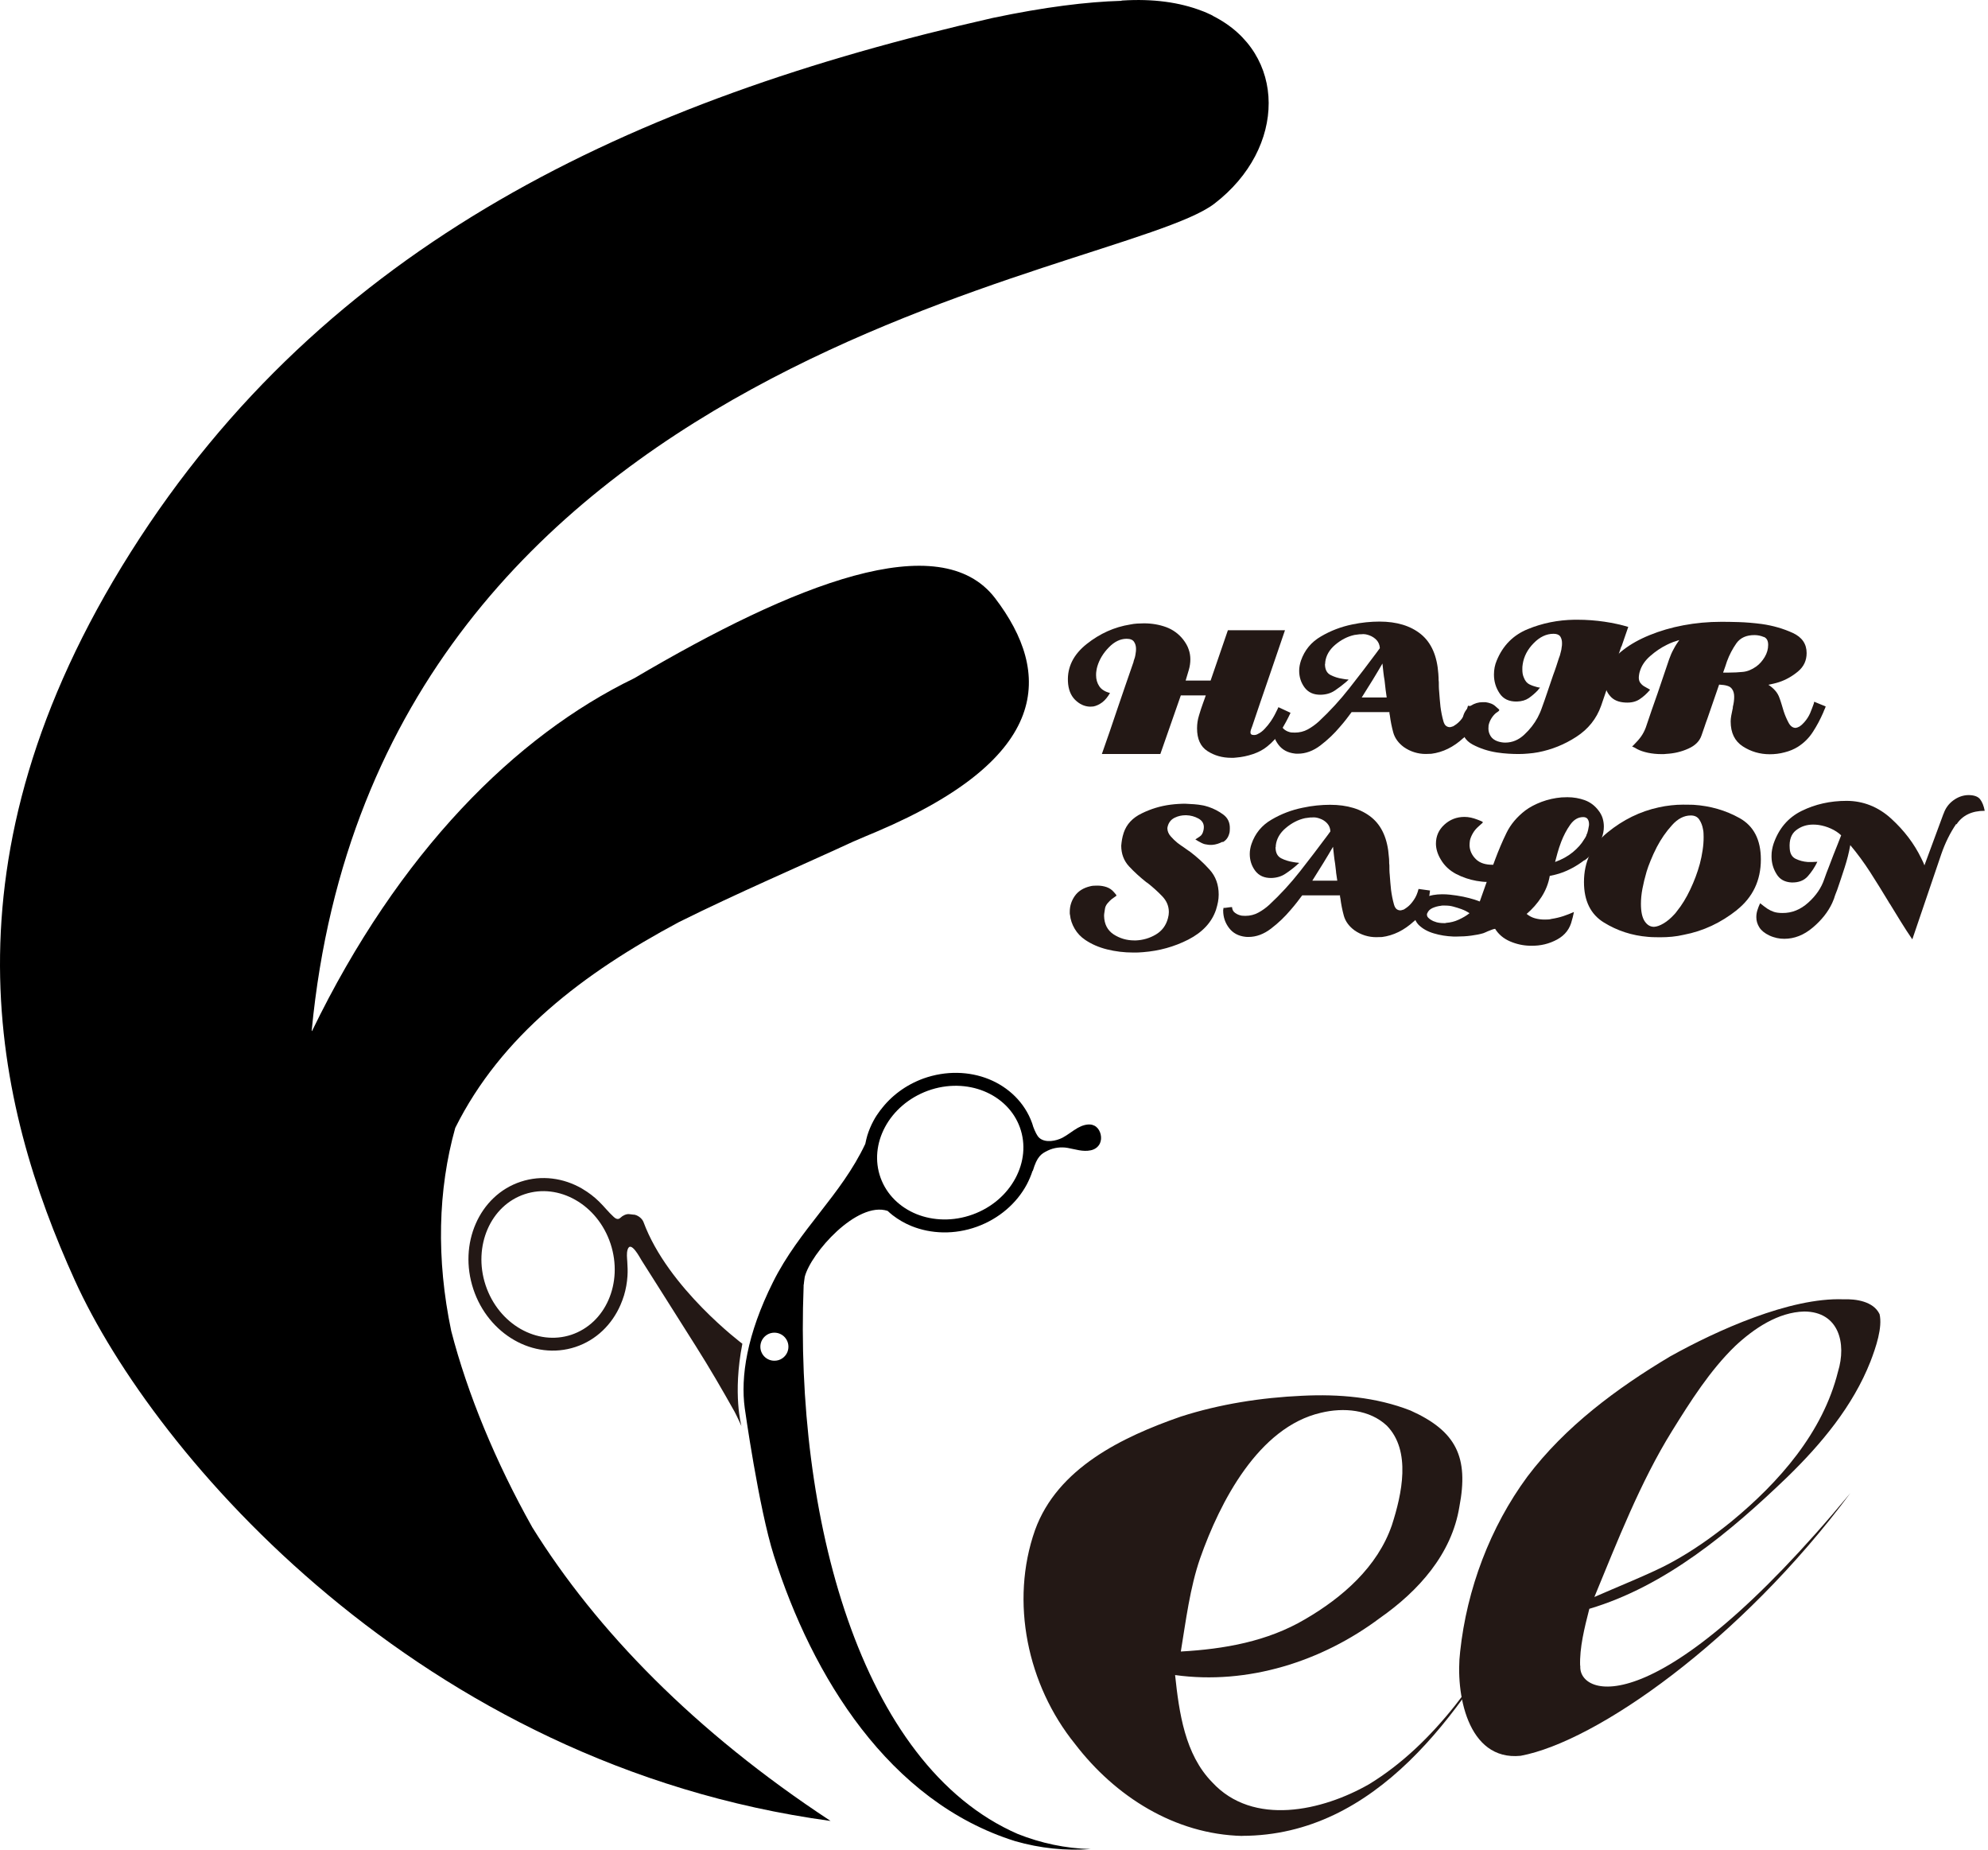
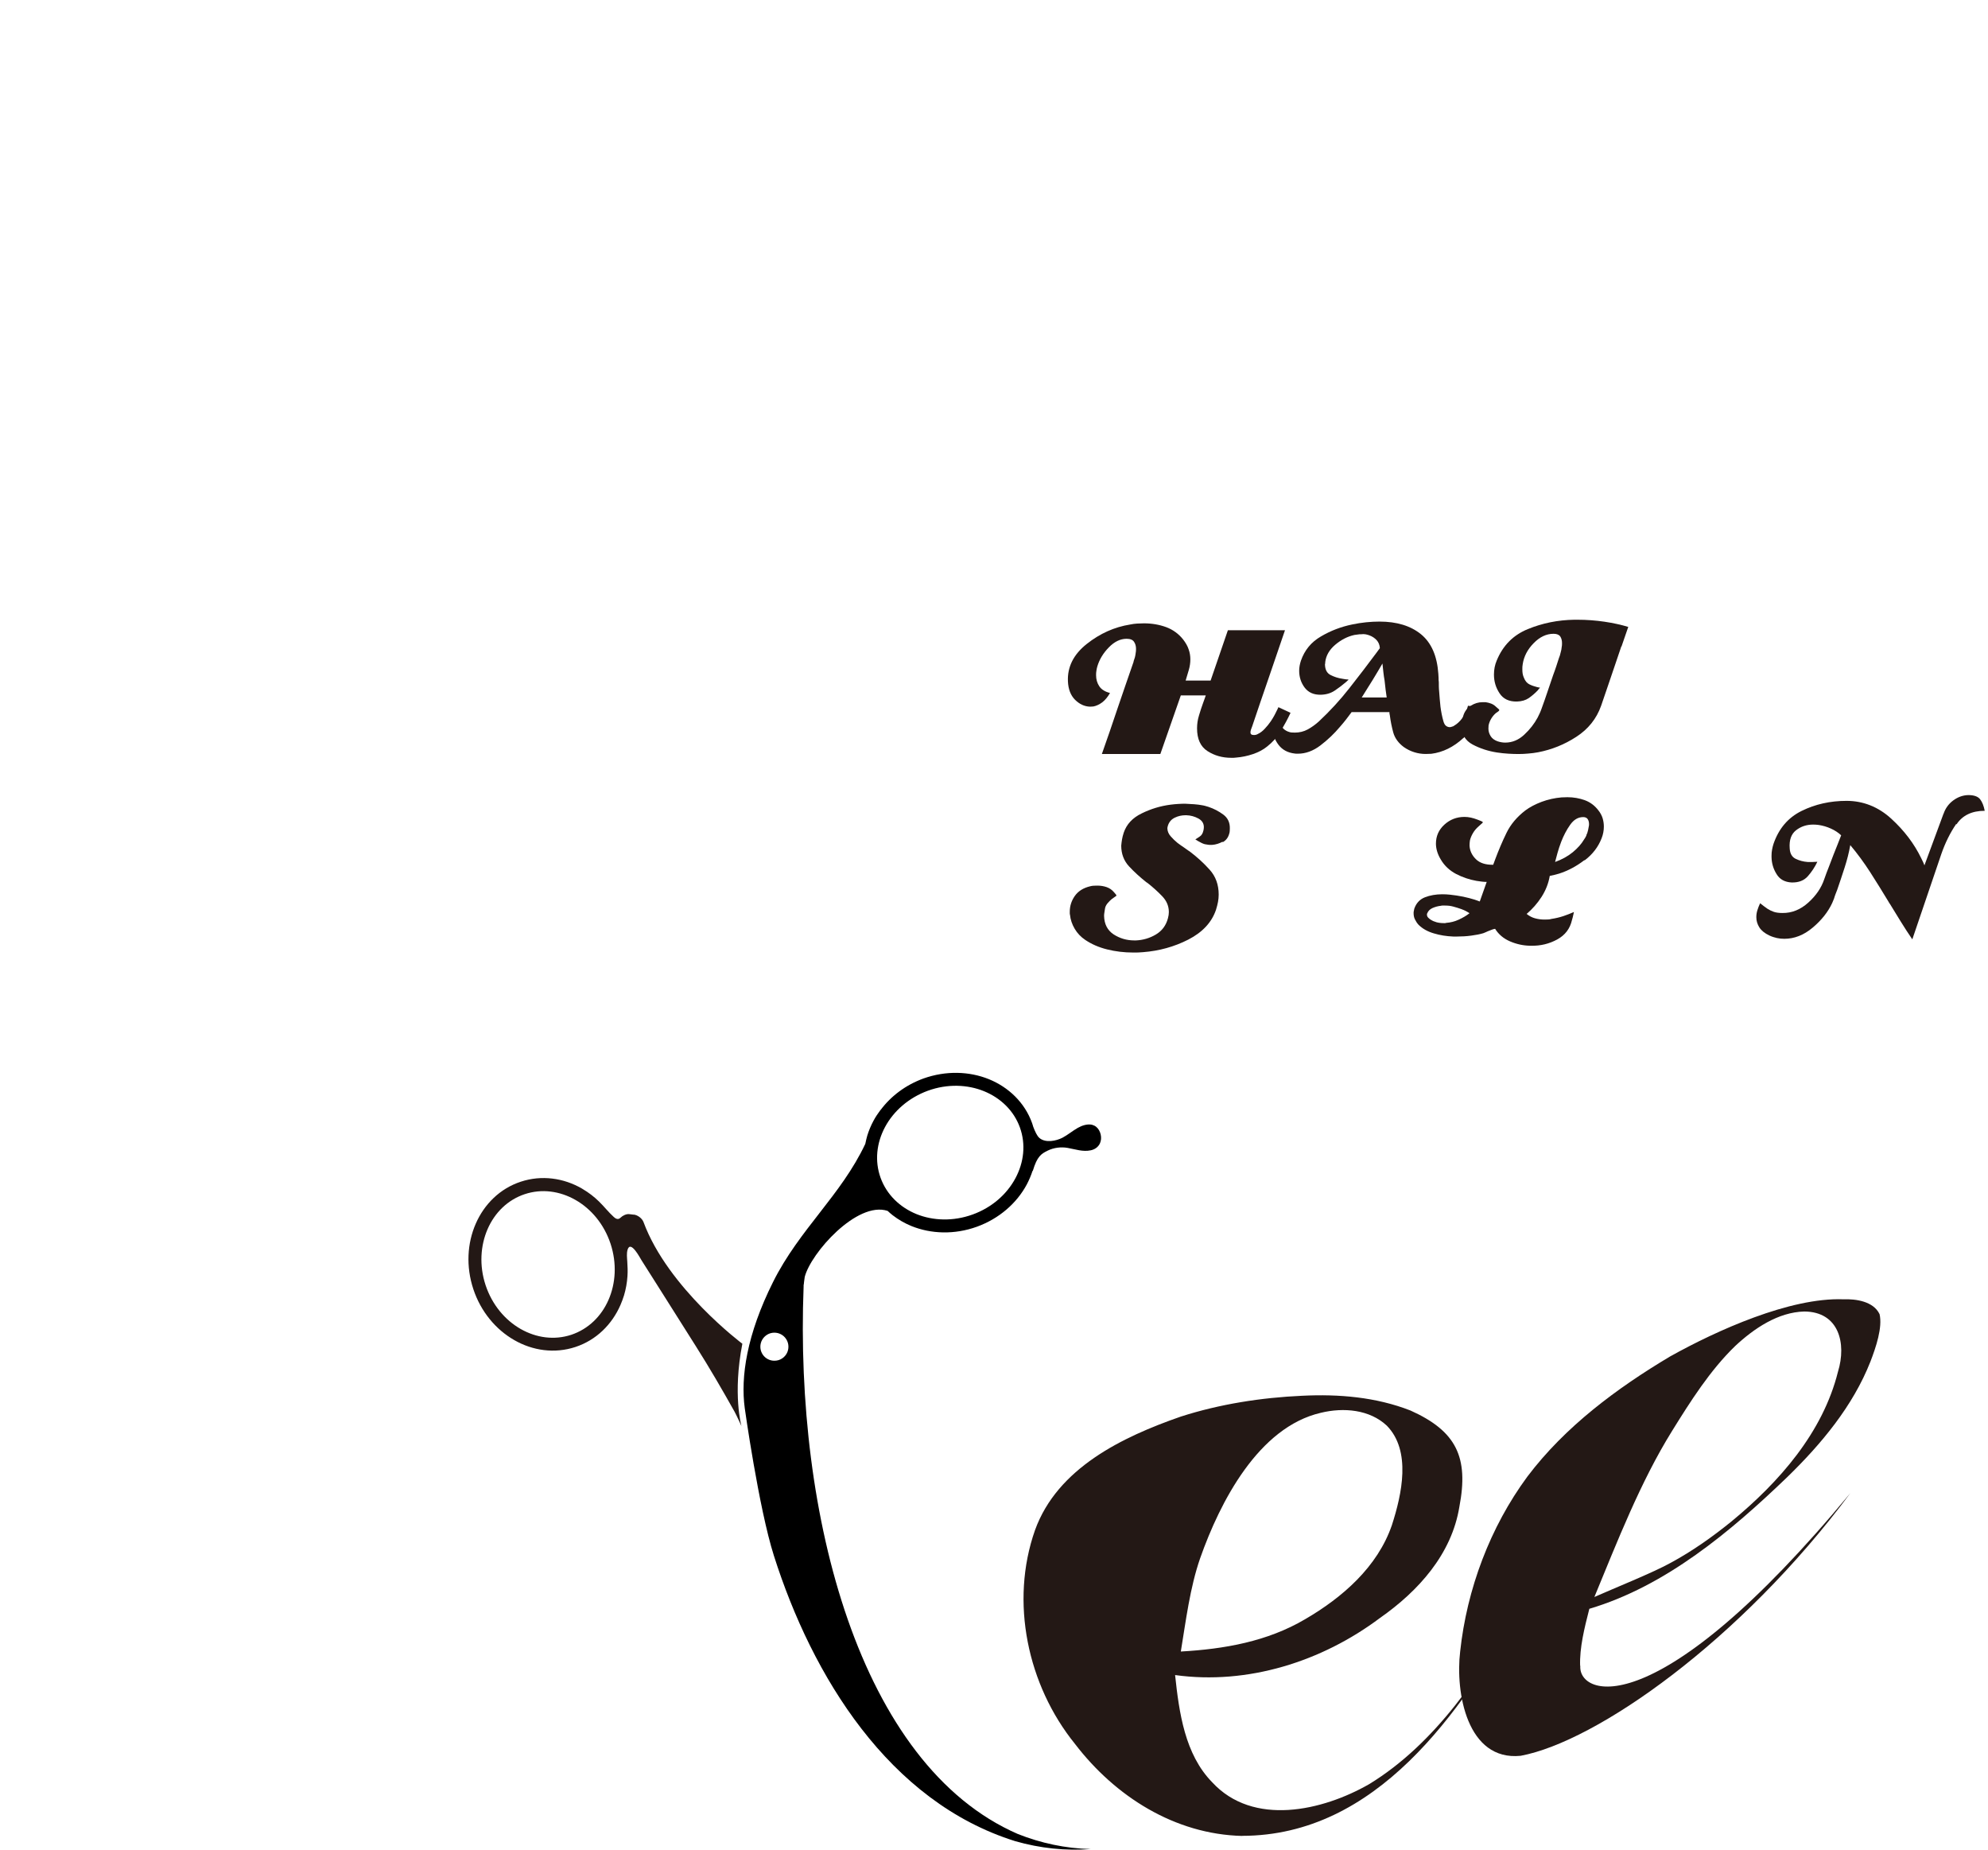
<svg xmlns="http://www.w3.org/2000/svg" width="43" height="40" viewBox="0 0 43 40" fill="none">
  <path d="M27.704 15.813C27.623 15.942 27.525 16.052 27.405 16.146C27.321 16.214 27.219 16.268 27.1 16.308C26.982 16.348 26.861 16.373 26.738 16.383C26.718 16.386 26.699 16.388 26.683 16.388H26.631C26.44 16.388 26.268 16.34 26.118 16.243C25.967 16.146 25.892 15.982 25.892 15.751C25.892 15.658 25.905 15.564 25.934 15.472C25.961 15.38 25.991 15.288 26.024 15.198C26.034 15.171 26.044 15.145 26.053 15.118C26.063 15.091 26.073 15.064 26.081 15.038H25.541L25.098 16.306H23.833C23.892 16.141 23.948 15.977 24.005 15.813C24.062 15.649 24.117 15.486 24.172 15.32C24.228 15.158 24.283 14.994 24.34 14.829C24.396 14.663 24.453 14.498 24.512 14.332C24.515 14.326 24.517 14.321 24.518 14.316C24.518 14.311 24.52 14.306 24.52 14.299C24.53 14.272 24.538 14.245 24.547 14.217C24.555 14.189 24.56 14.157 24.564 14.125C24.567 14.112 24.569 14.098 24.57 14.082C24.57 14.065 24.572 14.05 24.572 14.033C24.572 13.971 24.557 13.92 24.528 13.878C24.5 13.836 24.447 13.814 24.368 13.814C24.233 13.814 24.104 13.876 23.984 14C23.863 14.123 23.781 14.259 23.736 14.408C23.726 14.439 23.72 14.473 23.715 14.505C23.709 14.536 23.708 14.57 23.708 14.601C23.708 14.692 23.731 14.772 23.778 14.842C23.825 14.912 23.902 14.959 24.009 14.986C23.96 15.073 23.903 15.141 23.842 15.188C23.778 15.235 23.715 15.265 23.649 15.278C23.636 15.278 23.624 15.278 23.613 15.28C23.601 15.28 23.589 15.282 23.576 15.282C23.456 15.278 23.349 15.228 23.253 15.133C23.158 15.038 23.106 14.904 23.099 14.732C23.086 14.421 23.221 14.152 23.506 13.926C23.79 13.701 24.102 13.56 24.447 13.505C24.495 13.495 24.545 13.488 24.595 13.485C24.645 13.482 24.695 13.48 24.744 13.48C24.916 13.48 25.075 13.508 25.224 13.562C25.371 13.617 25.493 13.706 25.591 13.829C25.646 13.901 25.687 13.971 25.71 14.042C25.735 14.112 25.747 14.184 25.747 14.257C25.747 14.331 25.737 14.408 25.715 14.483C25.693 14.56 25.67 14.638 25.645 14.718H26.185L26.559 13.629H27.794C27.735 13.801 27.677 13.973 27.617 14.147C27.557 14.321 27.498 14.493 27.44 14.665C27.381 14.837 27.323 15.009 27.262 15.183C27.202 15.357 27.144 15.531 27.085 15.706C27.075 15.729 27.067 15.753 27.059 15.776C27.05 15.801 27.047 15.823 27.047 15.841C27.047 15.858 27.052 15.87 27.064 15.88C27.075 15.89 27.094 15.895 27.119 15.895C27.136 15.895 27.151 15.895 27.166 15.89C27.181 15.887 27.196 15.88 27.212 15.87C27.261 15.847 27.309 15.811 27.356 15.76C27.403 15.71 27.446 15.658 27.485 15.601C27.513 15.559 27.538 15.519 27.56 15.479C27.582 15.44 27.598 15.405 27.612 15.377C27.615 15.37 27.619 15.364 27.622 15.357C27.625 15.35 27.628 15.344 27.632 15.337C27.635 15.33 27.639 15.323 27.642 15.315C27.645 15.307 27.649 15.3 27.652 15.293L27.914 15.415C27.852 15.549 27.782 15.679 27.702 15.806L27.704 15.813Z" fill="#231815" />
  <path d="M31.652 15.96C31.44 16.156 31.209 16.269 30.959 16.301C30.939 16.301 30.918 16.301 30.898 16.303C30.877 16.305 30.857 16.305 30.838 16.305C30.755 16.305 30.673 16.293 30.593 16.268C30.512 16.243 30.436 16.206 30.362 16.154C30.245 16.066 30.17 15.962 30.136 15.841C30.103 15.721 30.078 15.596 30.061 15.464C30.058 15.454 30.056 15.444 30.054 15.432C30.054 15.42 30.053 15.41 30.053 15.4H29.235C29.2 15.449 29.16 15.501 29.119 15.554C29.077 15.608 29.032 15.663 28.983 15.718C28.86 15.865 28.719 15.999 28.562 16.119C28.405 16.239 28.241 16.299 28.074 16.299H28.041C28.041 16.299 28.029 16.299 28.024 16.298C28.019 16.298 28.014 16.296 28.007 16.296C27.855 16.279 27.736 16.216 27.653 16.106C27.569 15.995 27.526 15.87 27.526 15.73V15.713C27.526 15.713 27.526 15.704 27.531 15.701V15.671H27.541C27.551 15.671 27.563 15.671 27.578 15.669C27.593 15.668 27.609 15.666 27.63 15.663C27.649 15.659 27.666 15.658 27.681 15.656C27.696 15.656 27.708 15.654 27.718 15.654C27.721 15.71 27.743 15.751 27.787 15.781C27.828 15.812 27.875 15.83 27.927 15.84C27.94 15.84 27.954 15.84 27.965 15.841C27.979 15.843 27.991 15.843 28.004 15.843C28.108 15.843 28.203 15.82 28.288 15.773C28.373 15.726 28.452 15.669 28.524 15.604C28.764 15.38 28.985 15.14 29.187 14.882C29.389 14.625 29.588 14.366 29.782 14.104C29.792 14.09 29.802 14.075 29.814 14.06C29.826 14.043 29.835 14.03 29.846 14.017C29.842 13.948 29.819 13.891 29.777 13.844C29.735 13.798 29.682 13.763 29.617 13.739C29.59 13.729 29.563 13.722 29.535 13.717C29.506 13.712 29.474 13.712 29.443 13.716C29.419 13.716 29.396 13.716 29.373 13.721C29.348 13.724 29.322 13.727 29.297 13.731C29.149 13.763 29.01 13.834 28.881 13.943C28.753 14.052 28.681 14.177 28.664 14.321V14.349C28.664 14.349 28.659 14.356 28.659 14.361V14.373C28.662 14.483 28.702 14.558 28.781 14.598C28.86 14.638 28.943 14.665 29.033 14.678C29.053 14.682 29.072 14.685 29.092 14.688C29.112 14.692 29.13 14.693 29.15 14.693C29.154 14.697 29.157 14.698 29.162 14.698H29.174C29.164 14.705 29.154 14.712 29.145 14.72C29.137 14.729 29.125 14.737 29.117 14.747C29.038 14.815 28.956 14.877 28.871 14.934C28.786 14.991 28.686 15.021 28.572 15.024C28.417 15.028 28.3 14.976 28.219 14.869C28.139 14.762 28.101 14.64 28.101 14.505C28.101 14.47 28.104 14.433 28.111 14.396C28.117 14.359 28.128 14.322 28.139 14.287C28.218 14.06 28.361 13.885 28.572 13.763C28.783 13.639 29.007 13.554 29.244 13.505C29.348 13.483 29.449 13.467 29.55 13.457C29.65 13.447 29.745 13.442 29.837 13.442C30.213 13.442 30.512 13.534 30.736 13.716C30.96 13.9 31.084 14.184 31.111 14.57C31.114 14.6 31.116 14.63 31.116 14.66C31.116 14.69 31.116 14.722 31.121 14.75C31.121 14.782 31.121 14.817 31.122 14.852C31.122 14.887 31.126 14.924 31.129 14.959C31.136 15.066 31.146 15.173 31.157 15.282C31.171 15.389 31.191 15.494 31.221 15.599C31.234 15.644 31.253 15.678 31.276 15.696C31.299 15.714 31.328 15.725 31.356 15.725C31.37 15.725 31.383 15.723 31.395 15.718C31.408 15.713 31.42 15.71 31.433 15.706C31.443 15.7 31.455 15.693 31.467 15.684C31.48 15.676 31.492 15.668 31.505 15.658C31.557 15.619 31.605 15.566 31.65 15.499C31.695 15.432 31.729 15.354 31.752 15.262L32 15.295C31.98 15.546 31.864 15.768 31.652 15.963V15.96ZM29.969 14.901C29.961 14.839 29.954 14.777 29.948 14.715C29.937 14.657 29.929 14.597 29.922 14.535C29.916 14.473 29.909 14.411 29.902 14.349C29.84 14.456 29.772 14.571 29.695 14.697C29.618 14.822 29.538 14.951 29.454 15.083H29.994C29.984 15.021 29.976 14.959 29.968 14.897L29.969 14.901Z" fill="#231815" />
  <path d="M35.068 13.981L34.923 14.409C34.874 14.551 34.826 14.693 34.778 14.835C34.729 14.977 34.681 15.118 34.632 15.262C34.532 15.544 34.353 15.768 34.094 15.935C33.837 16.102 33.561 16.212 33.27 16.268C33.198 16.281 33.128 16.291 33.056 16.296C32.984 16.303 32.916 16.306 32.847 16.306C32.779 16.306 32.705 16.304 32.627 16.299C32.547 16.294 32.465 16.286 32.381 16.273C32.191 16.244 32.013 16.186 31.853 16.101C31.692 16.015 31.612 15.878 31.612 15.689C31.612 15.654 31.616 15.617 31.624 15.581C31.632 15.544 31.642 15.504 31.656 15.462C31.684 15.379 31.738 15.31 31.816 15.26C31.895 15.21 31.978 15.185 32.069 15.185H32.132C32.174 15.191 32.214 15.201 32.254 15.216C32.294 15.232 32.329 15.255 32.361 15.287C32.386 15.31 32.404 15.325 32.414 15.333C32.425 15.342 32.429 15.348 32.429 15.355C32.429 15.362 32.425 15.37 32.413 15.38C32.401 15.39 32.383 15.404 32.358 15.419C32.316 15.454 32.281 15.497 32.252 15.546C32.224 15.594 32.206 15.643 32.197 15.691C32.197 15.704 32.197 15.716 32.196 15.725C32.196 15.735 32.194 15.745 32.194 15.753C32.194 15.811 32.209 15.865 32.241 15.917C32.271 15.967 32.321 16.005 32.389 16.03C32.418 16.04 32.448 16.047 32.476 16.052C32.505 16.057 32.533 16.059 32.558 16.059C32.71 16.059 32.847 16.002 32.969 15.888C33.091 15.775 33.187 15.651 33.258 15.519C33.275 15.487 33.29 15.454 33.305 15.422C33.32 15.39 33.332 15.358 33.342 15.33C33.387 15.206 33.431 15.084 33.471 14.962C33.511 14.84 33.553 14.72 33.594 14.6C33.618 14.538 33.639 14.476 33.66 14.414C33.681 14.352 33.701 14.291 33.72 14.229C33.723 14.219 33.726 14.21 33.73 14.202C33.733 14.194 33.736 14.185 33.74 14.175C33.746 14.15 33.753 14.122 33.761 14.093C33.77 14.065 33.775 14.033 33.778 14.002C33.782 13.985 33.783 13.97 33.785 13.953C33.785 13.936 33.786 13.921 33.786 13.905C33.786 13.849 33.773 13.803 33.748 13.764C33.721 13.726 33.673 13.706 33.603 13.706C33.447 13.706 33.304 13.774 33.172 13.91C33.039 14.045 32.961 14.197 32.936 14.363C32.933 14.383 32.931 14.401 32.929 14.418C32.929 14.436 32.928 14.453 32.928 14.469C32.928 14.501 32.929 14.533 32.934 14.565C32.939 14.596 32.948 14.625 32.961 14.655C32.989 14.727 33.029 14.774 33.08 14.799C33.13 14.824 33.187 14.844 33.247 14.859C33.257 14.862 33.267 14.864 33.279 14.866C33.29 14.866 33.3 14.869 33.31 14.872C33.3 14.882 33.292 14.892 33.283 14.901C33.275 14.911 33.269 14.921 33.262 14.929C33.2 14.994 33.135 15.049 33.068 15.096C32.999 15.143 32.914 15.168 32.811 15.171C32.642 15.175 32.516 15.116 32.436 14.994C32.354 14.872 32.314 14.737 32.314 14.588C32.314 14.533 32.319 14.479 32.329 14.429C32.339 14.379 32.354 14.331 32.373 14.286C32.506 13.961 32.73 13.734 33.046 13.605C33.362 13.475 33.696 13.408 34.051 13.402H34.119C34.32 13.402 34.515 13.417 34.706 13.445C34.896 13.473 35.067 13.512 35.219 13.557C35.17 13.696 35.122 13.838 35.073 13.98L35.068 13.981Z" fill="#231815" />
-   <path d="M39.462 15.344C39.453 15.367 39.445 15.389 39.435 15.412C39.373 15.554 39.3 15.693 39.214 15.825C39.129 15.959 39.019 16.067 38.887 16.151C38.803 16.203 38.708 16.243 38.603 16.269C38.497 16.298 38.389 16.311 38.28 16.311C38.066 16.311 37.872 16.254 37.697 16.141C37.521 16.027 37.434 15.847 37.434 15.601C37.434 15.566 37.438 15.524 37.446 15.479C37.455 15.434 37.463 15.389 37.473 15.344C37.476 15.334 37.478 15.323 37.48 15.315C37.48 15.305 37.481 15.295 37.481 15.287C37.491 15.248 37.498 15.21 37.503 15.173C37.508 15.136 37.51 15.101 37.51 15.068C37.51 15.033 37.506 15.001 37.498 14.973C37.49 14.944 37.478 14.919 37.461 14.897C37.441 14.869 37.41 14.845 37.364 14.832C37.319 14.817 37.259 14.809 37.184 14.805C37.142 14.929 37.1 15.051 37.057 15.173C37.015 15.295 36.973 15.417 36.93 15.541C36.906 15.602 36.886 15.663 36.866 15.723C36.846 15.783 36.826 15.843 36.803 15.905C36.761 16.029 36.666 16.124 36.519 16.189C36.372 16.256 36.213 16.294 36.044 16.303C36.024 16.306 36.006 16.308 35.989 16.308H35.934C35.834 16.308 35.737 16.298 35.645 16.279C35.553 16.259 35.474 16.233 35.409 16.198C35.399 16.191 35.391 16.186 35.382 16.182C35.374 16.179 35.366 16.174 35.355 16.167C35.349 16.164 35.34 16.161 35.331 16.156C35.32 16.151 35.31 16.147 35.302 16.144C35.312 16.134 35.322 16.124 35.331 16.116C35.34 16.105 35.35 16.096 35.359 16.087C35.411 16.035 35.458 15.982 35.498 15.925C35.538 15.868 35.571 15.805 35.598 15.733C35.681 15.484 35.767 15.236 35.854 14.991C35.939 14.745 36.022 14.501 36.104 14.254C36.131 14.179 36.161 14.107 36.2 14.038C36.236 13.968 36.278 13.903 36.323 13.841C36.281 13.854 36.238 13.87 36.191 13.884C36.146 13.901 36.101 13.92 36.056 13.943C35.929 14.005 35.81 14.085 35.697 14.184C35.583 14.282 35.508 14.393 35.472 14.511C35.462 14.54 35.456 14.566 35.453 14.591C35.449 14.617 35.447 14.638 35.447 14.657C35.447 14.698 35.458 14.733 35.476 14.762C35.496 14.79 35.521 14.815 35.554 14.837C35.575 14.851 35.594 14.862 35.618 14.874C35.641 14.886 35.665 14.899 35.691 14.916C35.62 15.001 35.544 15.069 35.462 15.123C35.381 15.176 35.279 15.2 35.157 15.193C35.011 15.186 34.899 15.14 34.824 15.049C34.747 14.961 34.71 14.855 34.71 14.735C34.71 14.69 34.715 14.643 34.727 14.596C34.739 14.55 34.754 14.503 34.774 14.458C34.839 14.312 34.951 14.177 35.11 14.055C35.269 13.931 35.461 13.824 35.683 13.734C35.904 13.644 36.146 13.572 36.412 13.522C36.678 13.472 36.95 13.447 37.229 13.447H37.244C37.328 13.447 37.45 13.448 37.608 13.453C37.767 13.458 37.934 13.472 38.11 13.495C38.354 13.53 38.574 13.595 38.776 13.687C38.977 13.779 39.077 13.925 39.077 14.122C39.077 14.284 39.016 14.416 38.89 14.521C38.765 14.625 38.629 14.702 38.484 14.75C38.442 14.764 38.402 14.775 38.362 14.784C38.324 14.794 38.285 14.802 38.25 14.809C38.305 14.844 38.354 14.886 38.395 14.932C38.437 14.979 38.471 15.036 38.492 15.1C38.506 15.135 38.519 15.178 38.534 15.226C38.549 15.275 38.564 15.327 38.581 15.382C38.609 15.469 38.645 15.551 38.686 15.628C38.726 15.704 38.778 15.741 38.84 15.741C38.865 15.738 38.894 15.728 38.925 15.71C38.955 15.691 38.989 15.661 39.026 15.619C39.081 15.557 39.122 15.492 39.153 15.422C39.181 15.352 39.209 15.282 39.234 15.21C39.234 15.203 39.234 15.198 39.236 15.193C39.236 15.188 39.239 15.183 39.243 15.176L39.49 15.278C39.48 15.302 39.472 15.323 39.463 15.347L39.462 15.344ZM38.151 13.776C38.09 13.749 38.021 13.734 37.948 13.734C37.772 13.734 37.643 13.793 37.558 13.911C37.475 14.03 37.406 14.16 37.354 14.302C37.341 14.337 37.329 14.374 37.318 14.411C37.306 14.448 37.294 14.483 37.281 14.516C37.277 14.523 37.276 14.528 37.274 14.533C37.274 14.538 37.272 14.541 37.272 14.545H37.399C37.503 14.545 37.603 14.54 37.7 14.53C37.797 14.52 37.892 14.481 37.988 14.413C38.06 14.361 38.12 14.292 38.17 14.209C38.22 14.125 38.245 14.037 38.245 13.946C38.245 13.856 38.215 13.801 38.153 13.774L38.151 13.776Z" fill="#231815" />
  <path d="M26.443 18.203C26.373 18.241 26.298 18.265 26.218 18.271H26.184C26.161 18.271 26.139 18.271 26.119 18.266C26.097 18.263 26.077 18.26 26.059 18.256C26.036 18.25 26.014 18.241 25.991 18.23C25.967 18.218 25.945 18.206 25.922 18.193C25.909 18.186 25.897 18.18 25.889 18.173C25.88 18.166 25.867 18.16 25.855 18.153C25.875 18.139 25.892 18.128 25.907 18.119C25.922 18.111 25.935 18.099 25.949 18.091C25.969 18.078 25.984 18.063 25.997 18.043C26.011 18.023 26.022 17.994 26.031 17.956C26.034 17.942 26.036 17.93 26.037 17.919C26.037 17.907 26.039 17.897 26.039 17.887C26.039 17.805 25.999 17.743 25.92 17.7C25.84 17.657 25.755 17.633 25.66 17.63H25.645C25.563 17.63 25.486 17.646 25.414 17.681C25.34 17.715 25.292 17.77 25.265 17.844C25.262 17.857 25.259 17.869 25.255 17.88C25.252 17.892 25.25 17.904 25.25 17.917C25.253 17.979 25.277 18.036 25.324 18.088C25.369 18.139 25.417 18.186 25.469 18.228C25.494 18.248 25.519 18.265 25.543 18.282C25.566 18.298 25.586 18.313 25.606 18.325C25.626 18.338 25.646 18.353 25.666 18.368C25.688 18.385 25.71 18.398 25.731 18.412C25.887 18.529 26.031 18.659 26.163 18.806C26.295 18.952 26.36 19.132 26.36 19.346C26.36 19.398 26.355 19.451 26.345 19.505C26.335 19.558 26.32 19.615 26.301 19.677C26.208 19.949 26.007 20.163 25.703 20.319C25.399 20.474 25.073 20.564 24.725 20.591C24.69 20.594 24.654 20.596 24.618 20.598C24.583 20.599 24.547 20.599 24.512 20.599C24.314 20.599 24.125 20.576 23.945 20.531C23.764 20.486 23.609 20.417 23.475 20.327C23.378 20.262 23.302 20.182 23.245 20.085C23.188 19.988 23.154 19.887 23.144 19.784C23.141 19.774 23.139 19.764 23.139 19.752V19.715C23.139 19.592 23.176 19.478 23.248 19.375C23.322 19.271 23.432 19.201 23.581 19.166C23.606 19.159 23.632 19.155 23.659 19.154C23.684 19.154 23.711 19.152 23.738 19.152C23.806 19.152 23.871 19.162 23.935 19.184C23.998 19.206 24.05 19.241 24.094 19.293C24.114 19.316 24.127 19.331 24.135 19.341C24.144 19.351 24.147 19.359 24.147 19.366C24.147 19.369 24.147 19.373 24.142 19.376C24.139 19.38 24.132 19.384 24.12 19.391C24.109 19.398 24.095 19.408 24.079 19.42C24.075 19.423 24.072 19.426 24.067 19.43C24.062 19.433 24.057 19.436 24.05 19.44C24.018 19.466 23.987 19.498 23.955 19.535C23.925 19.572 23.905 19.612 23.9 19.654C23.896 19.68 23.893 19.705 23.888 19.732C23.883 19.759 23.881 19.782 23.881 19.806C23.885 19.985 23.953 20.116 24.085 20.205C24.219 20.292 24.368 20.337 24.533 20.337H24.572C24.724 20.33 24.866 20.289 25 20.21C25.133 20.131 25.22 20.016 25.262 19.859C25.268 19.834 25.273 19.809 25.277 19.789C25.28 19.767 25.282 19.745 25.282 19.724C25.282 19.593 25.233 19.48 25.138 19.381C25.043 19.282 24.938 19.187 24.824 19.097C24.821 19.097 24.819 19.097 24.817 19.095C24.817 19.095 24.814 19.092 24.811 19.089C24.807 19.085 24.806 19.084 24.804 19.082C24.804 19.082 24.801 19.08 24.797 19.08C24.662 18.973 24.537 18.86 24.423 18.738C24.309 18.616 24.252 18.465 24.252 18.288C24.256 18.243 24.261 18.198 24.269 18.153C24.277 18.108 24.289 18.059 24.306 18.007C24.368 17.825 24.496 17.686 24.695 17.59C24.892 17.493 25.101 17.429 25.322 17.401C25.377 17.394 25.431 17.389 25.482 17.386C25.534 17.382 25.586 17.381 25.638 17.381C25.703 17.384 25.767 17.387 25.83 17.392C25.894 17.397 25.95 17.404 26.002 17.414C26.026 17.418 26.047 17.422 26.071 17.429C26.094 17.436 26.116 17.442 26.139 17.449C26.256 17.488 26.363 17.544 26.46 17.616C26.557 17.688 26.604 17.788 26.601 17.916C26.601 17.932 26.601 17.949 26.599 17.969C26.599 17.989 26.594 18.009 26.587 18.032C26.564 18.114 26.519 18.173 26.448 18.213L26.443 18.203Z" fill="#231815" />
-   <path d="M30.583 19.923C30.371 20.118 30.14 20.232 29.89 20.264C29.869 20.264 29.849 20.264 29.829 20.265C29.808 20.267 29.788 20.267 29.769 20.267C29.686 20.267 29.604 20.255 29.523 20.23C29.443 20.205 29.366 20.168 29.293 20.116C29.176 20.028 29.101 19.924 29.067 19.804C29.034 19.684 29.009 19.558 28.992 19.426C28.989 19.416 28.987 19.406 28.985 19.395C28.985 19.383 28.984 19.373 28.984 19.363H28.166C28.131 19.411 28.091 19.463 28.049 19.517C28.008 19.57 27.962 19.625 27.914 19.68C27.79 19.827 27.65 19.961 27.493 20.081C27.336 20.202 27.172 20.262 27.005 20.262H26.971C26.971 20.262 26.96 20.262 26.955 20.26C26.95 20.26 26.945 20.259 26.938 20.259C26.786 20.242 26.667 20.178 26.584 20.068C26.5 19.958 26.457 19.832 26.457 19.692V19.675C26.457 19.675 26.457 19.667 26.462 19.664V19.634H26.472C26.482 19.634 26.494 19.634 26.509 19.632C26.524 19.63 26.54 19.628 26.56 19.625C26.581 19.622 26.597 19.62 26.612 19.618C26.627 19.618 26.639 19.617 26.649 19.617C26.652 19.672 26.674 19.714 26.718 19.744C26.759 19.774 26.806 19.792 26.858 19.802C26.871 19.802 26.885 19.802 26.896 19.804C26.91 19.806 26.921 19.806 26.935 19.806C27.038 19.806 27.134 19.782 27.219 19.735C27.304 19.689 27.383 19.632 27.454 19.567C27.695 19.343 27.916 19.102 28.118 18.845C28.32 18.587 28.519 18.328 28.713 18.066C28.723 18.052 28.733 18.038 28.745 18.022C28.756 18.006 28.766 17.992 28.776 17.979C28.773 17.91 28.75 17.854 28.708 17.807C28.666 17.76 28.613 17.725 28.547 17.702C28.521 17.692 28.494 17.685 28.466 17.68C28.437 17.675 28.405 17.675 28.374 17.678C28.35 17.678 28.327 17.678 28.303 17.683C28.278 17.686 28.253 17.69 28.228 17.693C28.079 17.725 27.941 17.797 27.812 17.905C27.683 18.014 27.612 18.139 27.595 18.283V18.312C27.595 18.312 27.59 18.318 27.59 18.323V18.335C27.593 18.445 27.633 18.52 27.712 18.561C27.79 18.601 27.874 18.627 27.964 18.641C27.984 18.644 28.003 18.648 28.023 18.651C28.043 18.654 28.061 18.656 28.081 18.656C28.084 18.659 28.088 18.661 28.093 18.661H28.105C28.095 18.668 28.084 18.674 28.076 18.683C28.068 18.691 28.056 18.699 28.048 18.709C27.969 18.778 27.887 18.84 27.802 18.896C27.717 18.953 27.617 18.983 27.503 18.987C27.348 18.99 27.231 18.938 27.15 18.831C27.07 18.724 27.032 18.602 27.032 18.467C27.032 18.432 27.035 18.395 27.042 18.358C27.048 18.322 27.058 18.285 27.07 18.25C27.149 18.022 27.292 17.847 27.503 17.725C27.713 17.601 27.938 17.516 28.175 17.468C28.278 17.446 28.38 17.429 28.481 17.419C28.581 17.409 28.676 17.404 28.768 17.404C29.144 17.404 29.443 17.496 29.667 17.678C29.891 17.862 30.015 18.146 30.041 18.532C30.045 18.562 30.047 18.592 30.047 18.622C30.047 18.652 30.047 18.684 30.052 18.713C30.052 18.744 30.052 18.779 30.053 18.815C30.053 18.85 30.057 18.886 30.06 18.922C30.067 19.029 30.077 19.136 30.088 19.244C30.102 19.351 30.122 19.456 30.152 19.562C30.165 19.607 30.184 19.64 30.207 19.659C30.23 19.677 30.259 19.687 30.287 19.687C30.301 19.687 30.314 19.685 30.326 19.68C30.339 19.675 30.351 19.672 30.364 19.669C30.374 19.662 30.386 19.655 30.398 19.647C30.411 19.639 30.423 19.63 30.436 19.62C30.488 19.582 30.536 19.528 30.581 19.461C30.627 19.395 30.66 19.316 30.683 19.224L30.931 19.258C30.911 19.508 30.795 19.73 30.583 19.926V19.923ZM28.9 18.863C28.892 18.801 28.885 18.739 28.878 18.677C28.868 18.619 28.86 18.559 28.853 18.497C28.847 18.435 28.84 18.373 28.833 18.312C28.771 18.419 28.703 18.534 28.626 18.659C28.549 18.785 28.469 18.913 28.385 19.045H28.925C28.915 18.983 28.907 18.922 28.898 18.86L28.9 18.863Z" fill="#231815" />
  <path d="M34.266 18.604C34.094 18.736 33.914 18.831 33.721 18.893C33.69 18.903 33.656 18.912 33.621 18.92C33.586 18.928 33.554 18.935 33.521 18.942C33.494 19.1 33.436 19.251 33.344 19.395C33.252 19.538 33.143 19.66 33.021 19.764C33.076 19.809 33.136 19.841 33.203 19.859C33.27 19.877 33.337 19.886 33.406 19.886C33.432 19.886 33.457 19.886 33.484 19.884C33.509 19.884 33.534 19.879 33.558 19.872C33.645 19.859 33.73 19.839 33.813 19.812C33.895 19.784 33.974 19.754 34.044 19.722C34.041 19.732 34.039 19.742 34.037 19.75C34.037 19.76 34.034 19.77 34.031 19.779C34.027 19.799 34.024 19.817 34.019 19.834C34.014 19.852 34.009 19.872 34.002 19.894C33.96 20.083 33.853 20.223 33.681 20.317C33.509 20.41 33.324 20.456 33.121 20.452H33.093C32.944 20.449 32.799 20.417 32.66 20.357C32.522 20.297 32.414 20.207 32.339 20.086C32.313 20.09 32.288 20.096 32.261 20.108C32.234 20.12 32.207 20.13 32.179 20.14C32.166 20.146 32.15 20.153 32.135 20.16C32.119 20.167 32.104 20.173 32.087 20.18C32.012 20.203 31.925 20.22 31.825 20.233C31.724 20.247 31.622 20.253 31.519 20.253H31.432C31.286 20.247 31.146 20.225 31.014 20.185C30.88 20.146 30.77 20.085 30.683 19.999C30.651 19.964 30.625 19.924 30.605 19.882C30.584 19.841 30.576 19.796 30.576 19.747C30.576 19.73 30.576 19.715 30.581 19.699C30.584 19.682 30.588 19.667 30.591 19.65C30.633 19.53 30.71 19.448 30.822 19.404C30.934 19.361 31.058 19.339 31.195 19.339C31.223 19.339 31.251 19.339 31.28 19.341C31.306 19.343 31.335 19.346 31.365 19.348C31.462 19.358 31.555 19.373 31.647 19.391C31.738 19.411 31.821 19.431 31.895 19.455C31.915 19.461 31.933 19.468 31.953 19.475C31.973 19.481 31.99 19.488 32.007 19.495L32.157 19.072C32.122 19.072 32.085 19.07 32.048 19.065C32.012 19.06 31.973 19.055 31.935 19.049C31.783 19.022 31.636 18.973 31.495 18.9C31.355 18.826 31.243 18.723 31.163 18.586C31.128 18.527 31.101 18.469 31.084 18.41C31.067 18.352 31.059 18.297 31.059 18.245C31.059 18.083 31.119 17.945 31.241 17.834C31.363 17.722 31.509 17.666 31.676 17.666C31.721 17.666 31.768 17.671 31.814 17.681C31.861 17.692 31.91 17.706 31.958 17.725C31.993 17.738 32.02 17.748 32.038 17.757C32.057 17.765 32.067 17.772 32.07 17.778C32.074 17.778 32.075 17.78 32.075 17.783C32.072 17.79 32.063 17.8 32.048 17.812C32.033 17.825 32.012 17.844 31.983 17.87C31.931 17.915 31.89 17.964 31.86 18.016C31.83 18.067 31.806 18.121 31.794 18.176C31.791 18.196 31.79 18.215 31.788 18.231C31.788 18.25 31.786 18.266 31.786 18.283C31.79 18.393 31.835 18.492 31.92 18.577C32.005 18.663 32.132 18.704 32.297 18.701C32.304 18.681 32.311 18.663 32.318 18.646C32.324 18.627 32.331 18.609 32.338 18.591C32.413 18.39 32.495 18.196 32.585 18.012C32.675 17.827 32.812 17.665 32.993 17.526C33.09 17.454 33.207 17.392 33.345 17.34C33.482 17.289 33.626 17.257 33.776 17.244C33.8 17.244 33.822 17.244 33.842 17.242C33.863 17.242 33.883 17.24 33.902 17.24C34.036 17.24 34.161 17.262 34.28 17.305C34.398 17.349 34.495 17.422 34.574 17.526C34.615 17.578 34.646 17.635 34.664 17.693C34.682 17.753 34.691 17.814 34.691 17.875C34.691 17.917 34.687 17.961 34.679 18.002C34.671 18.044 34.659 18.088 34.642 18.129C34.57 18.315 34.45 18.472 34.278 18.604H34.266ZM31.616 19.662C31.554 19.64 31.49 19.62 31.425 19.603C31.402 19.597 31.377 19.592 31.347 19.588C31.318 19.585 31.285 19.583 31.25 19.583H31.208C31.193 19.583 31.18 19.583 31.166 19.588C31.101 19.595 31.041 19.612 30.984 19.637C30.927 19.663 30.889 19.702 30.87 19.754C30.867 19.757 30.865 19.76 30.865 19.765V19.782C30.865 19.809 30.877 19.832 30.899 19.852C30.922 19.874 30.945 19.891 30.972 19.904C30.982 19.911 30.992 19.916 31.001 19.919C31.011 19.923 31.021 19.926 31.029 19.929C31.061 19.943 31.094 19.951 31.129 19.956C31.164 19.961 31.196 19.963 31.23 19.963H31.256C31.256 19.963 31.271 19.963 31.278 19.958C31.372 19.951 31.464 19.929 31.55 19.889C31.637 19.849 31.716 19.804 31.785 19.749C31.733 19.714 31.676 19.684 31.614 19.662H31.616ZM34.315 18.052C34.318 18.042 34.323 18.032 34.33 18.024C34.336 18.001 34.343 17.977 34.35 17.951C34.356 17.924 34.361 17.899 34.365 17.872C34.368 17.862 34.37 17.852 34.37 17.844V17.815C34.37 17.777 34.36 17.742 34.341 17.713C34.321 17.685 34.29 17.67 34.245 17.67C34.134 17.67 34.041 17.725 33.962 17.837C33.883 17.949 33.82 18.071 33.768 18.205C33.736 18.288 33.71 18.37 33.688 18.447C33.666 18.525 33.65 18.589 33.636 18.641C33.788 18.586 33.917 18.514 34.022 18.427C34.127 18.34 34.208 18.248 34.263 18.154C34.273 18.141 34.281 18.129 34.288 18.116C34.295 18.103 34.301 18.091 34.308 18.078C34.311 18.071 34.315 18.062 34.318 18.052H34.315Z" fill="#231815" />
-   <path d="M37.569 19.68C37.221 19.956 36.84 20.135 36.421 20.215C36.337 20.235 36.252 20.248 36.165 20.257C36.08 20.265 35.995 20.269 35.909 20.269C35.867 20.269 35.824 20.269 35.781 20.267C35.737 20.267 35.692 20.264 35.647 20.26C35.299 20.232 34.982 20.128 34.694 19.951C34.405 19.774 34.261 19.481 34.261 19.074C34.261 18.636 34.43 18.28 34.768 18.004C35.105 17.728 35.476 17.546 35.881 17.459C35.968 17.439 36.056 17.426 36.143 17.416C36.23 17.406 36.317 17.401 36.401 17.401C36.439 17.401 36.477 17.401 36.514 17.402C36.551 17.402 36.59 17.404 36.628 17.404C36.991 17.427 37.325 17.523 37.629 17.693C37.933 17.864 38.087 18.161 38.087 18.586C38.087 19.04 37.913 19.404 37.567 19.68H37.569ZM36.847 18.022C36.847 17.994 36.842 17.962 36.835 17.93C36.822 17.855 36.797 17.788 36.757 17.727C36.718 17.665 36.656 17.635 36.571 17.635C36.426 17.635 36.289 17.705 36.163 17.847C36.036 17.987 35.928 18.144 35.837 18.317C35.786 18.417 35.74 18.515 35.702 18.611C35.664 18.706 35.633 18.786 35.615 18.851C35.577 18.982 35.547 19.104 35.525 19.221C35.503 19.338 35.493 19.446 35.493 19.547C35.493 19.715 35.52 19.841 35.573 19.921C35.627 20.003 35.694 20.043 35.776 20.043C35.837 20.04 35.906 20.015 35.983 19.969C36.06 19.924 36.137 19.859 36.213 19.776C36.224 19.765 36.233 19.756 36.242 19.744C36.252 19.732 36.262 19.72 36.27 19.707C36.377 19.575 36.474 19.418 36.559 19.237C36.645 19.057 36.715 18.871 36.767 18.681C36.792 18.584 36.813 18.487 36.827 18.388C36.842 18.291 36.849 18.198 36.849 18.106C36.849 18.081 36.849 18.052 36.847 18.024V18.022Z" fill="#231815" />
  <path d="M42.312 17.819C42.18 18.012 42.073 18.23 41.99 18.47L41.363 20.314C41.279 20.19 41.196 20.065 41.116 19.934C41.035 19.804 40.955 19.675 40.877 19.545C40.87 19.538 40.865 19.53 40.86 19.52C40.855 19.51 40.85 19.5 40.843 19.491C40.716 19.281 40.587 19.072 40.454 18.865C40.32 18.657 40.176 18.46 40.021 18.276C39.993 18.439 39.951 18.599 39.899 18.761C39.847 18.922 39.794 19.082 39.739 19.241C39.725 19.273 39.714 19.304 39.702 19.336C39.69 19.366 39.68 19.398 39.67 19.431C39.663 19.448 39.657 19.463 39.65 19.48C39.643 19.496 39.637 19.511 39.63 19.528C39.54 19.722 39.398 19.901 39.207 20.061C39.017 20.222 38.811 20.302 38.594 20.302C38.539 20.302 38.485 20.297 38.432 20.285C38.378 20.273 38.323 20.255 38.27 20.23C38.169 20.182 38.097 20.123 38.054 20.055C38.011 19.986 37.989 19.914 37.989 19.836C37.989 19.787 37.995 19.737 38.011 19.687C38.026 19.637 38.046 19.585 38.071 19.533C38.099 19.557 38.127 19.577 38.153 19.597C38.178 19.617 38.203 19.633 38.226 19.65C38.271 19.679 38.318 19.702 38.367 19.719C38.415 19.735 38.477 19.744 38.552 19.744C38.756 19.747 38.943 19.672 39.112 19.52C39.281 19.368 39.396 19.199 39.458 19.013C39.489 18.923 39.523 18.833 39.558 18.746C39.592 18.659 39.625 18.571 39.658 18.484C39.687 18.412 39.715 18.342 39.743 18.271C39.77 18.201 39.797 18.133 39.824 18.064C39.762 18.006 39.688 17.957 39.603 17.919C39.518 17.88 39.429 17.854 39.337 17.84C39.317 17.837 39.297 17.835 39.277 17.834C39.255 17.834 39.236 17.832 39.217 17.832C39.078 17.832 38.955 17.872 38.849 17.954C38.744 18.036 38.697 18.166 38.711 18.348C38.717 18.459 38.761 18.534 38.839 18.572C38.92 18.611 39.005 18.634 39.1 18.641H39.207C39.242 18.641 39.277 18.639 39.309 18.636C39.254 18.753 39.185 18.856 39.102 18.95C39.018 19.044 38.903 19.087 38.754 19.084C38.605 19.077 38.495 19.017 38.427 18.903C38.356 18.79 38.32 18.666 38.318 18.534V18.505C38.318 18.46 38.321 18.415 38.33 18.372C38.338 18.328 38.348 18.287 38.361 18.248C38.475 17.917 38.677 17.68 38.97 17.536C39.262 17.392 39.586 17.319 39.942 17.319C40.298 17.319 40.628 17.448 40.908 17.705C41.189 17.962 41.403 18.246 41.553 18.554C41.567 18.581 41.578 18.607 41.592 18.634C41.605 18.663 41.617 18.689 41.625 18.714L42.038 17.596V17.601C42.077 17.484 42.145 17.387 42.245 17.312C42.346 17.237 42.454 17.197 42.573 17.194C42.697 17.194 42.782 17.224 42.829 17.284C42.875 17.344 42.909 17.427 42.929 17.534C42.653 17.534 42.449 17.631 42.319 17.827L42.312 17.819Z" fill="#231815" />
  <path d="M26.868 39.703C25.411 39.668 24.122 38.851 23.25 37.711C22.225 36.443 21.841 34.641 22.387 33.09C22.872 31.748 24.274 31.075 25.539 30.635C26.385 30.363 27.282 30.224 28.166 30.184C28.962 30.145 29.762 30.212 30.508 30.503C31.502 30.949 31.771 31.514 31.566 32.584C31.399 33.613 30.677 34.409 29.849 34.989C28.591 35.933 26.985 36.441 25.417 36.224C25.504 37.036 25.628 37.938 26.218 38.541C27.104 39.504 28.604 39.163 29.615 38.583C31.036 37.716 32.064 36.199 32.843 34.753C32.856 34.758 32.869 34.765 32.881 34.77C31.589 37.046 29.771 39.698 26.866 39.701L26.868 39.703ZM25.96 33.695C25.738 34.332 25.65 35.054 25.541 35.715C26.479 35.662 27.411 35.5 28.232 35.015C29.035 34.547 29.796 33.887 30.107 32.98C30.322 32.313 30.53 31.377 29.997 30.831C29.624 30.481 29.062 30.433 28.571 30.552C27.219 30.864 26.388 32.482 25.96 33.695Z" fill="#231815" />
  <path d="M13.709 26.268L13.608 26.256C13.547 26.25 13.468 26.287 13.423 26.332C13.416 26.338 13.411 26.343 13.403 26.348C13.356 26.38 13.306 26.347 13.271 26.313C13.159 26.211 13.065 26.089 12.957 25.984C12.851 25.88 12.733 25.79 12.606 25.715C12.599 25.712 12.592 25.708 12.587 25.703C12.19 25.474 11.715 25.406 11.264 25.555C10.813 25.703 10.473 26.043 10.29 26.464C10.106 26.885 10.076 27.388 10.238 27.878C10.4 28.367 10.726 28.753 11.123 28.98C11.521 29.209 11.996 29.278 12.447 29.129C12.898 28.98 13.238 28.641 13.421 28.22C13.45 28.153 13.475 28.085 13.497 28.015C13.538 27.878 13.563 27.737 13.572 27.595C13.579 27.491 13.575 27.388 13.568 27.284C13.563 27.199 13.55 27.107 13.575 27.023C13.642 26.813 13.842 27.201 13.879 27.259C14 27.448 14.118 27.637 14.239 27.827C14.511 28.257 14.783 28.688 15.054 29.117C15.347 29.58 15.619 30.048 15.888 30.528C15.925 30.593 16.038 30.842 16.038 30.842C16.038 30.842 15.843 30.154 16.057 29.059C16.057 29.059 14.447 27.856 13.919 26.428C13.889 26.348 13.794 26.276 13.709 26.266V26.268ZM13.162 28.11C13.007 28.466 12.726 28.741 12.358 28.865C11.989 28.987 11.6 28.932 11.262 28.74C10.925 28.548 10.644 28.217 10.503 27.792C10.363 27.368 10.392 26.935 10.547 26.579C10.702 26.223 10.983 25.946 11.351 25.824C11.72 25.702 12.11 25.757 12.447 25.949C12.785 26.141 13.065 26.472 13.206 26.896C13.346 27.321 13.318 27.754 13.162 28.11Z" fill="#231815" />
  <path d="M23.629 24.325C23.517 24.299 23.404 24.34 23.312 24.391C23.198 24.456 23.096 24.543 22.981 24.604C22.842 24.675 22.62 24.719 22.488 24.614C22.454 24.587 22.431 24.548 22.411 24.51C22.386 24.463 22.366 24.413 22.348 24.365C22.339 24.34 22.334 24.313 22.324 24.288C22.164 23.841 21.814 23.511 21.39 23.338C20.964 23.166 20.459 23.15 19.974 23.323C19.587 23.464 19.269 23.706 19.047 24.004C19.047 24.004 19.047 24 19.047 23.999C19.047 24 19.045 24.004 19.044 24.005C18.988 24.079 18.937 24.156 18.893 24.238C18.838 24.34 18.793 24.448 18.759 24.558C18.741 24.617 18.729 24.679 18.716 24.737C18.191 25.85 17.289 26.586 16.721 27.724C16.152 28.862 16.017 29.776 16.109 30.453C16.109 30.453 16.411 32.609 16.739 33.642C17.566 36.245 19.224 38.963 21.962 39.817C22.493 39.969 23.048 40.029 23.591 39.987C23.046 39.974 22.511 39.858 22.015 39.661C18.581 38.167 17.19 32.746 17.382 27.821C17.382 27.812 17.382 27.804 17.382 27.794C17.387 27.774 17.389 27.75 17.391 27.725C17.396 27.69 17.401 27.654 17.406 27.615C17.536 27.1 18.537 25.969 19.199 26.186C19.234 26.218 19.269 26.25 19.308 26.28C19.431 26.375 19.568 26.454 19.714 26.514C20.14 26.686 20.645 26.703 21.129 26.529C21.614 26.353 21.992 26.019 22.209 25.615C22.259 25.519 22.301 25.421 22.334 25.32C22.337 25.322 22.339 25.322 22.341 25.316C22.433 25.008 22.52 24.951 22.665 24.881C22.797 24.817 22.951 24.799 23.093 24.824C23.258 24.853 23.422 24.913 23.593 24.876C23.673 24.859 23.75 24.812 23.79 24.729C23.803 24.701 23.811 24.669 23.815 24.635C23.826 24.503 23.753 24.356 23.628 24.328L23.629 24.325ZM16.796 29.423C16.58 29.455 16.405 29.263 16.455 29.051C16.483 28.934 16.584 28.84 16.704 28.823C16.919 28.792 17.095 28.984 17.045 29.196C17.018 29.313 16.916 29.407 16.796 29.423ZM21.963 25.481C21.779 25.824 21.457 26.113 21.036 26.265C20.614 26.417 20.182 26.4 19.822 26.255C19.463 26.108 19.179 25.835 19.047 25.471C18.915 25.105 18.96 24.714 19.144 24.371C19.328 24.029 19.652 23.74 20.071 23.587C20.492 23.435 20.925 23.452 21.285 23.598C21.644 23.745 21.928 24.017 22.06 24.381C22.192 24.747 22.147 25.138 21.963 25.481Z" fill="black" />
-   <path d="M26.235 0.341C26.206 0.326 26.178 0.311 26.146 0.298C26.129 0.291 26.113 0.283 26.098 0.276C26.061 0.259 26.021 0.244 25.98 0.229C25.519 0.054 24.951 -0.033 24.267 0.012C24.267 0.012 24.261 0.015 24.251 0.018C23.511 0.039 22.593 0.152 21.472 0.388C13.659 2.161 7.034 5.279 2.826 11.943C-1.384 18.606 -0.097 23.907 1.618 27.687C3.332 31.467 9.081 38.17 17.965 39.379C15.022 37.445 12.895 35.251 11.514 33.03C10.721 31.618 10.112 30.144 9.76 28.783C9.434 27.226 9.471 25.732 9.847 24.391C10.841 22.396 12.619 21.044 14.688 19.939C15.952 19.311 17.287 18.739 18.455 18.2C18.627 18.126 18.799 18.052 18.971 17.981C22.752 16.371 22.752 14.551 21.527 12.94C20.334 11.373 17.182 12.626 13.719 14.667C11.153 15.91 8.625 18.425 6.748 22.299C6.747 22.294 6.743 22.289 6.742 22.286C8.157 7.556 24.212 5.98 26.266 4.405C27.834 3.204 27.842 1.15 26.235 0.344V0.341Z" fill="black" />
  <path d="M40.653 28.416C40.52 28.142 40.146 28.088 39.872 28.098C38.717 28.055 37.131 28.772 36.122 29.335C34.969 30.023 33.852 30.852 33.037 31.932C32.23 33.026 31.728 34.367 31.583 35.714C31.476 36.601 31.733 38.087 32.891 37.97C34.521 37.667 37.636 35.497 40.023 32.289C35.834 37.345 34.13 36.685 34.182 36.023C34.182 36.023 34.18 36.026 34.178 36.028C34.163 35.635 34.272 35.201 34.377 34.791C36.025 34.303 37.435 33.12 38.659 31.942C39.396 31.225 40.078 30.408 40.457 29.445C40.574 29.141 40.723 28.705 40.654 28.416H40.653ZM39.755 29.664C39.426 30.983 38.48 32.054 37.454 32.9C37.041 33.235 36.603 33.545 36.14 33.795C35.764 34.006 34.887 34.357 34.486 34.536C34.979 33.342 35.482 32.047 36.164 30.949C36.563 30.306 36.988 29.634 37.531 29.109C37.942 28.725 38.463 28.376 39.026 28.362C39.775 28.366 39.944 29.051 39.755 29.664Z" fill="#231815" />
</svg>